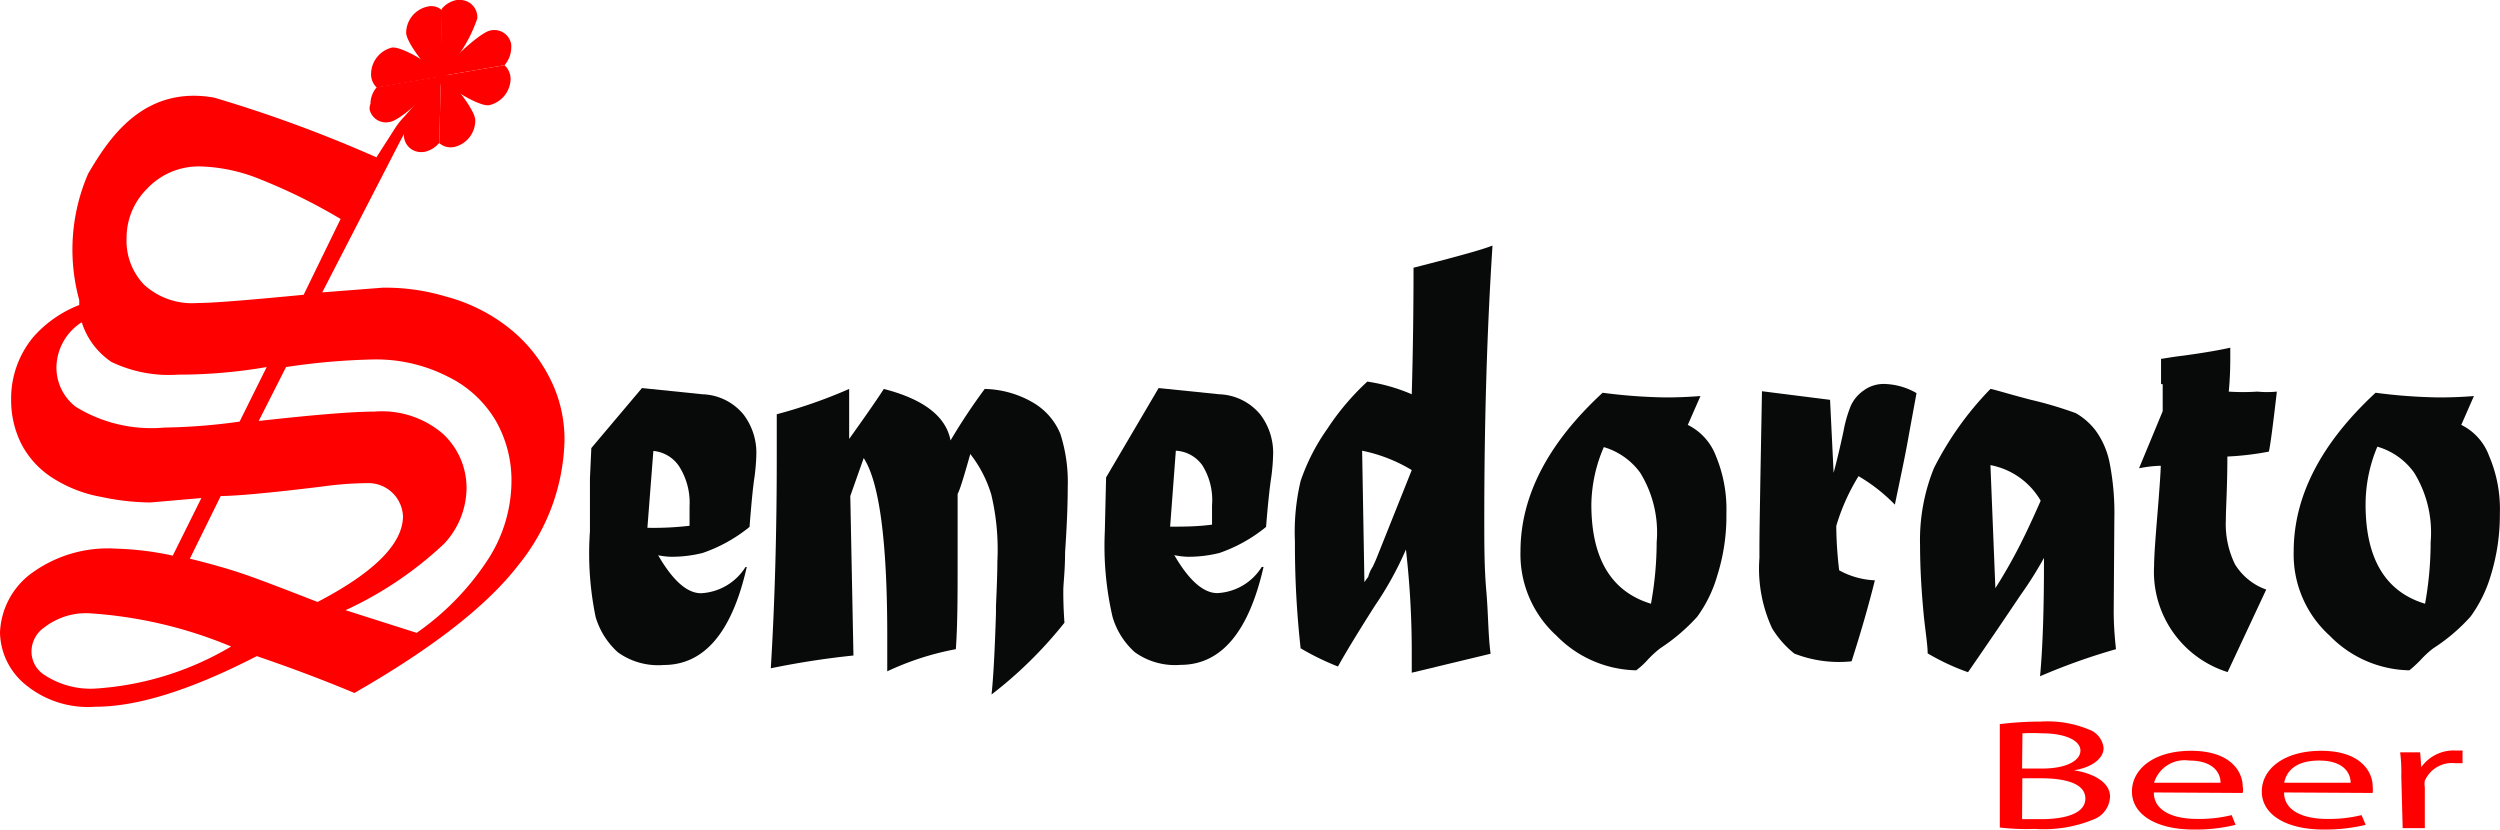
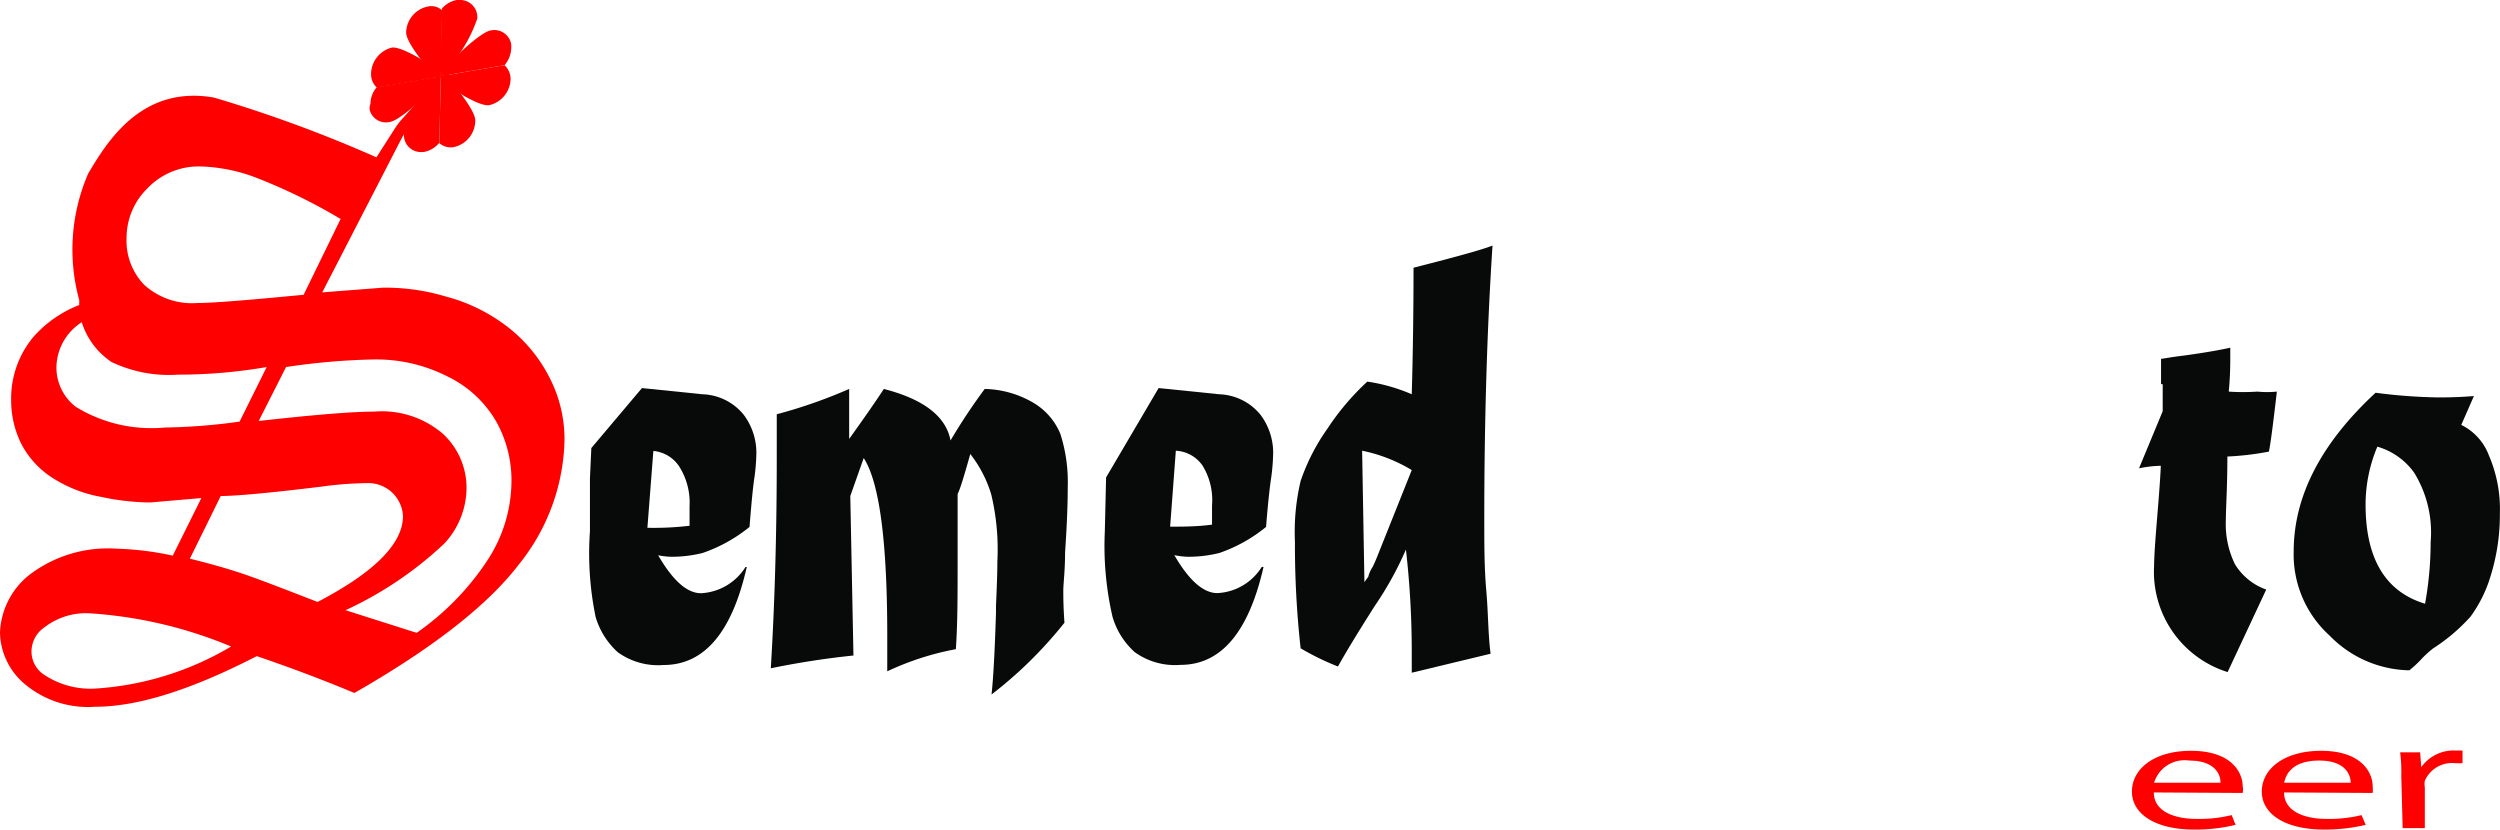
<svg xmlns="http://www.w3.org/2000/svg" viewBox="0 0 197.52 65.54">
  <g id="Livello_2" data-name="Livello 2">
    <g id="Livello_1-2" data-name="Livello 1">
      <g id="Livello_2-2" data-name="Livello 2">
        <g id="Livello_1-2-2" data-name="Livello 1-2">
          <path d="M46.72,35.4l4-4.74,4.78.49a4.37,4.37,0,0,1,3.26,1.62,5,5,0,0,1,1,3,16.28,16.28,0,0,1-.14,1.86c-.14.9-.26,2.23-.4,4a12.07,12.07,0,0,1-3.71,2.06,10.08,10.08,0,0,1-2.45.3A5.7,5.7,0,0,1,52,43.87c1.16,2,2.28,3,3.39,3a4.41,4.41,0,0,0,3.51-2.07H59q-1.75,7.74-6.57,7.74a5.45,5.45,0,0,1-3.61-1,6.09,6.09,0,0,1-1.76-2.79,24.82,24.82,0,0,1-.45-6.77V37.8Zm4.9.24-.47,6.06a24.35,24.35,0,0,0,3.33-.16V40a5.33,5.33,0,0,0-.84-3.18,2.75,2.75,0,0,0-2-1.19Z" style="fill:#080909" />
          <path d="M61.37,35.78V32.73a39.53,39.53,0,0,0,5.72-2v3.95c1.26-1.76,2.17-3.07,2.74-3.95,3.14.81,4.91,2.16,5.27,4.07a46.74,46.74,0,0,1,2.7-4.07,7.89,7.89,0,0,1,3.84,1.09,5.1,5.1,0,0,1,2.14,2.47,12.48,12.48,0,0,1,.58,4.2c0,1.39-.07,3.11-.21,5.15,0,1.46-.14,2.48-.14,3s0,1.26.09,2.56a33.23,33.23,0,0,1-5.76,5.67c.14-1.28.26-3.51.35-6.44v-.56c.07-1.52.11-2.69.11-3.51a18.77,18.77,0,0,0-.48-5.28,9.72,9.72,0,0,0-1.66-3.21c-.49,1.75-.81,2.8-1,3.16v5.26c0,2.68,0,5-.14,7a22.3,22.3,0,0,0-5.42,1.75V50.19c0-7.46-.63-12.11-1.86-14l-1.06,3,.25,12.6A66.3,66.3,0,0,0,60.9,52.8Q61.38,44.91,61.37,35.78Z" style="fill:#080909" />
          <path d="M91.54,30.66l4.79.49a4.4,4.4,0,0,1,3.26,1.62,5,5,0,0,1,1,3,16.28,16.28,0,0,1-.14,1.86c-.14.9-.28,2.24-.42,4a12,12,0,0,1-3.69,2.06,10.14,10.14,0,0,1-2.45.3,5.81,5.81,0,0,1-1.11-.13c1.16,2,2.3,3,3.4,3a4.38,4.38,0,0,0,3.51-2.07h.14q-1.76,7.74-6.56,7.74a5.45,5.45,0,0,1-3.61-1,6,6,0,0,1-1.76-2.79,24.88,24.88,0,0,1-.61-6.77l.1-4.25Zm1.36,4.95-.45,6c1,0,2.13,0,3.31-.16V39.94A5.21,5.21,0,0,0,95,36.77,2.74,2.74,0,0,0,92.9,35.61Z" style="fill:#080909" />
          <path d="M117.77,51.65l-6.23,1.5V51.29a71.32,71.32,0,0,0-.46-7.87,26.79,26.79,0,0,1-2.46,4.45c-1.31,2.06-2.28,3.65-2.91,4.79a20.62,20.62,0,0,1-2.95-1.44,74.28,74.28,0,0,1-.45-8.43,17.51,17.51,0,0,1,.45-4.79,16.14,16.14,0,0,1,2.13-4.15,19.79,19.79,0,0,1,3.14-3.7,13.94,13.94,0,0,1,3.51,1c.1-3.51.14-6.86.14-10,3.51-.89,5.51-1.45,6.24-1.75q-.65,10-.65,21.67c0,1.93,0,3.79.16,5.61S117.57,50.19,117.77,51.65Zm-10.15-16L107.8,46l.16-.24.14-.18a2.51,2.51,0,0,1,.35-.79c.16-.33.28-.61.39-.89l2.7-6.76A12.33,12.33,0,0,0,107.62,35.61Z" style="fill:#080909" />
-           <path d="M134.35,31.29l-1,2.28A4.52,4.52,0,0,1,135.56,36a11,11,0,0,1,.84,4.57,15.64,15.64,0,0,1-.72,4.9,10.43,10.43,0,0,1-1.58,3.25,14.91,14.91,0,0,1-2.93,2.5,8.33,8.33,0,0,0-1,.92,5.85,5.85,0,0,1-.9.82,9.05,9.05,0,0,1-6.3-2.74,8.68,8.68,0,0,1-2.84-6.65q0-6.55,6.49-12.54a42.23,42.23,0,0,0,5,.37C132.59,31.4,133.43,31.36,134.35,31.29Zm-7.62,4a11.76,11.76,0,0,0-1,4.57c0,4.28,1.58,6.89,4.71,7.84a27.38,27.38,0,0,0,.45-4.86,9,9,0,0,0-1.3-5.49,5.46,5.46,0,0,0-3-2.06Z" style="fill:#080909" />
-           <path d="M139.08,38.05l.13-7.14,5.38.68.28,5.77c.3-1.12.55-2.21.78-3.28a10.21,10.21,0,0,1,.57-2,2.93,2.93,0,0,1,1-1.21,2.66,2.66,0,0,1,1.76-.53,5.28,5.28,0,0,1,2.44.72l-.58,3.16c-.3,1.75-.69,3.51-1.13,5.65a13.58,13.58,0,0,0-2.87-2.25,16.31,16.31,0,0,0-1.76,3.93,31,31,0,0,0,.23,3.51,6.39,6.39,0,0,0,2.82.79c-.5,2-1.1,4.09-1.84,6.4a9.69,9.69,0,0,1-4.52-.61,7.58,7.58,0,0,1-1.76-2,11.23,11.23,0,0,1-1-5.57C139,42.14,139.05,40.19,139.08,38.05Z" style="fill:#080909" />
-           <path d="M157.26,30.73c.18,0,1.25.35,3.21.86A30.76,30.76,0,0,1,164,32.64,5.22,5.22,0,0,1,165.56,34a6.47,6.47,0,0,1,1.12,2.58,20.65,20.65,0,0,1,.37,4.44L167,48.29c0,1,.07,2,.18,3a49.35,49.35,0,0,0-6,2.14q.32-3.39.31-9.35A29.81,29.81,0,0,1,159.65,47c-1,1.49-2.37,3.52-4.16,6.11a17.81,17.81,0,0,1-3.19-1.49c0-.64-.16-1.62-.3-2.93-.2-2.07-.3-3.93-.3-5.62A15.14,15.14,0,0,1,152.79,37,25.28,25.28,0,0,1,157.26,30.73Zm0,6,.39,9.74c.7-1.1,1.35-2.24,1.94-3.4s1.18-2.46,1.64-3.51a5.84,5.84,0,0,0-4.07-2.83Z" style="fill:#080909" />
          <path d="M170.74,30.35v-2c.14,0,.72-.13,1.75-.25,1.76-.24,2.91-.45,3.72-.63v.86c0,.3,0,1.4-.12,2.61a17,17,0,0,0,2.26,0,7.92,7.92,0,0,0,1.54,0q-.46,4-.63,4.74a22.59,22.59,0,0,1-3.28.39c0,2.44-.12,4.1-.12,5a7.22,7.22,0,0,0,.72,3.51,4.75,4.75,0,0,0,2.47,2L176,53.1a8.3,8.3,0,0,1-5.81-8.38c0-.67.09-2,.25-3.92s.26-3.35.28-4A9.36,9.36,0,0,0,169,37l1.87-4.51V30.35Z" style="fill:#080909" />
          <path d="M195.46,31.29l-1,2.28A4.41,4.41,0,0,1,196.65,36a10.69,10.69,0,0,1,.86,4.57,16.29,16.29,0,0,1-.72,4.9,10.59,10.59,0,0,1-1.6,3.25,14.37,14.37,0,0,1-2.94,2.5,7.6,7.6,0,0,0-1,.92,9.82,9.82,0,0,1-.89.82,9,9,0,0,1-6.3-2.74,8.64,8.64,0,0,1-2.84-6.65q0-6.55,6.47-12.54a42.41,42.41,0,0,0,5,.37C193.72,31.4,194.63,31.36,195.46,31.29Zm-7.63,4a11.78,11.78,0,0,0-.93,4.57q0,6.42,4.7,7.84a27.37,27.37,0,0,0,.44-4.86,9,9,0,0,0-1.3-5.49A5.42,5.42,0,0,0,187.83,35.29Z" style="fill:#080909" />
-           <path d="M158,57.21a27.13,27.13,0,0,1,3.25-.2,8.52,8.52,0,0,1,3.77.62,1.75,1.75,0,0,1,1.18,1.47c0,.83-.92,1.53-2.34,1.76h0c1.3.19,2.85.84,2.85,2.08a2,2,0,0,1-1.2,1.76,10.32,10.32,0,0,1-4.75.79,18.18,18.18,0,0,1-2.76-.11Zm1.76,3.51h1.61c1.88,0,3-.62,3-1.42s-1.21-1.36-3-1.36a13.88,13.88,0,0,0-1.58,0Zm0,4h1.49c1.86,0,3.51-.42,3.51-1.63s-1.63-1.6-3.51-1.6h-1.47Z" style="fill:red" />
          <path d="M170.17,62.61c0,1.48,1.58,2.09,3.39,2.09a10.72,10.72,0,0,0,2.76-.3l.31.77a13.18,13.18,0,0,1-3.31.37c-3,0-4.88-1.21-4.88-3s1.75-3.22,4.66-3.22c3.25,0,4.09,1.75,4.09,2.8a1.19,1.19,0,0,1,0,.53Zm5.27-.77c0-.68-.46-1.75-2.48-1.75a2.52,2.52,0,0,0-2.77,1.75Z" style="fill:red" />
          <path d="M180.46,62.61c0,1.48,1.58,2.09,3.36,2.09a10.67,10.67,0,0,0,2.76-.3l.33.77a13.83,13.83,0,0,1-3.33.37c-3,0-4.88-1.21-4.88-3s1.76-3.22,4.69-3.22c3.22,0,4.07,1.75,4.07,2.8a2.35,2.35,0,0,1,0,.53Zm5.26-.77c0-.68-.47-1.75-2.49-1.75s-2.62,1-2.76,1.75Z" style="fill:red" />
          <path d="M189.72,61.3a11.88,11.88,0,0,0-.09-1.86h1.58l.09,1.17h0a3.14,3.14,0,0,1,2.77-1.31h.49v1H194a2.34,2.34,0,0,0-2.42,1.39,1.46,1.46,0,0,0,0,.51v3.23h-1.75Z" style="fill:red" />
          <path d="M33.69,7.24c.12.14.42-.58-1,1.95-.14.24-.73,1.31-1.19,2.19L25.46,23.1l4.77-.37a16.55,16.55,0,0,1,5,.7,13.64,13.64,0,0,1,4.93,2.44,11.84,11.84,0,0,1,3.24,3.93,10.6,10.6,0,0,1,1.2,5A16.17,16.17,0,0,1,41,44.59q-3.69,4.83-13,10.16c-2.22-.93-4.78-1.91-7.71-2.91-5.26,2.7-9.44,4-12.79,4a7.76,7.76,0,0,1-5.49-1.75A5.45,5.45,0,0,1,0,50a6.11,6.11,0,0,1,2.32-4.58,10.22,10.22,0,0,1,6.89-2.07,23.75,23.75,0,0,1,4.44.55l2.26-4.55-4.05.35A19.28,19.28,0,0,1,8,39.26a10.56,10.56,0,0,1-4-1.6A7,7,0,0,1,1.65,35a7.7,7.7,0,0,1-.77-3.37,7.6,7.6,0,0,1,1.75-5A9.29,9.29,0,0,1,6.26,24.1v-.39a15.09,15.09,0,0,1,.71-10c1.52-2.56,4.24-7,9.94-6a105.93,105.93,0,0,1,12.83,4.72l1.39-2.17a6,6,0,0,1,.77-1M18.26,51.08A34.71,34.71,0,0,0,7,48.45a5.39,5.39,0,0,0-3.51,1.13,2.32,2.32,0,0,0-1,1.82,2.19,2.19,0,0,0,.92,1.86A6.63,6.63,0,0,0,7.58,54.4,24,24,0,0,0,18.26,51.08ZM21.07,29a41.24,41.24,0,0,1-7,.6,10.5,10.5,0,0,1-5.26-1,5.9,5.9,0,0,1-2.35-3.14,4.29,4.29,0,0,0-2,3.51A3.9,3.9,0,0,0,6,32.15a11.41,11.41,0,0,0,7,1.63,46.93,46.93,0,0,0,5.93-.47Zm5.84-11.7A44.64,44.64,0,0,0,20.14,14a13.42,13.42,0,0,0-4.3-.85,5.6,5.6,0,0,0-4.22,1.76A5.47,5.47,0,0,0,10,18.84a5,5,0,0,0,1.39,3.66,5.62,5.62,0,0,0,4.21,1.44c1.25,0,4-.23,8.39-.65ZM15,44.14c1.75.43,3.15.84,4.24,1.21s3,1.1,5.85,2.21c4.49-2.34,6.73-4.6,6.75-6.76a2.74,2.74,0,0,0-2.81-2.63,27.9,27.9,0,0,0-3.65.28q-6,.73-7.94.74Zm5.44-10.88c4.38-.49,7.44-.74,9.14-.74A7.39,7.39,0,0,1,35,34.28a5.82,5.82,0,0,1,1.86,4.35,6.52,6.52,0,0,1-1.75,4.31,29.1,29.1,0,0,1-7.81,5.27L32.92,50a21.12,21.12,0,0,0,5.49-5.58,11.47,11.47,0,0,0,2-6.54,9.47,9.47,0,0,0-1.23-4.62,8.91,8.91,0,0,0-3.81-3.51,12.44,12.44,0,0,0-5.87-1.35,53.1,53.1,0,0,0-6.9.6Z" style="fill:red" />
          <path d="M40.39,3.83a2.15,2.15,0,0,1-.53,1.32l-5,.86c-.3-.26,3-3.51,3.93-3.61a1.35,1.35,0,0,1,1.59,1.05A1.64,1.64,0,0,1,40.39,3.83Z" style="fill:red" />
          <path d="M40.34,6.29a1.49,1.49,0,0,0-.48-1.14l-5,.86c-.3.37,2.89,2.46,3.79,2.3A2.18,2.18,0,0,0,40.34,6.29Z" style="fill:red" />
          <path d="M35.86,11.62a1.37,1.37,0,0,1-1.15-.31L34.83,6c.3-.36,2.74,2.62,2.72,3.51A2.15,2.15,0,0,1,35.86,11.62Z" style="fill:red" />
          <path d="M33.53,12a2.09,2.09,0,0,0,1.18-.72L34.83,6c-.3-.26-2.9,3.51-2.91,4.53a1.34,1.34,0,0,0,1.21,1.48A1.79,1.79,0,0,0,33.53,12Z" style="fill:red" />
          <path d="M29.27,8.2a2,2,0,0,1,.5-1.31l5-.86c.28.26-3,3.51-4,3.61a1.32,1.32,0,0,1-1.57-1A1.13,1.13,0,0,1,29.27,8.2Z" style="fill:red" />
          <path d="M29.32,5.78a1.43,1.43,0,0,0,.45,1.14l5-.86c.3-.37-2.89-2.44-3.81-2.3A2.17,2.17,0,0,0,29.32,5.78Z" style="fill:red" />
          <path d="M33.78.52a1.24,1.24,0,0,1,1.15.3l-.1,5.26c-.32.35-2.76-2.61-2.74-3.51A2.14,2.14,0,0,1,33.78.52Z" style="fill:red" />
          <path d="M36.09,0a2,2,0,0,0-1.19.7L34.79,6a11.18,11.18,0,0,0,2.92-4.54A1.36,1.36,0,0,0,36.45,0,1.1,1.1,0,0,0,36.09,0Z" style="fill:red" />
-           <path d="M35.41,5.55a.43.43,0,0,1-.58,0c0,.2-.2.21-.56.23a.67.67,0,0,1,.19.86c.25-.21.21-.19.33.16a.59.59,0,0,1,.49-.56A.78.78,0,0,1,35.41,5.55Z" style="fill:red;fill-rule:evenodd" />
+           <path d="M35.41,5.55c0,.2-.2.21-.56.23a.67.67,0,0,1,.19.86c.25-.21.21-.19.33.16a.59.59,0,0,1,.49-.56A.78.78,0,0,1,35.41,5.55Z" style="fill:red;fill-rule:evenodd" />
        </g>
      </g>
    </g>
  </g>
</svg>